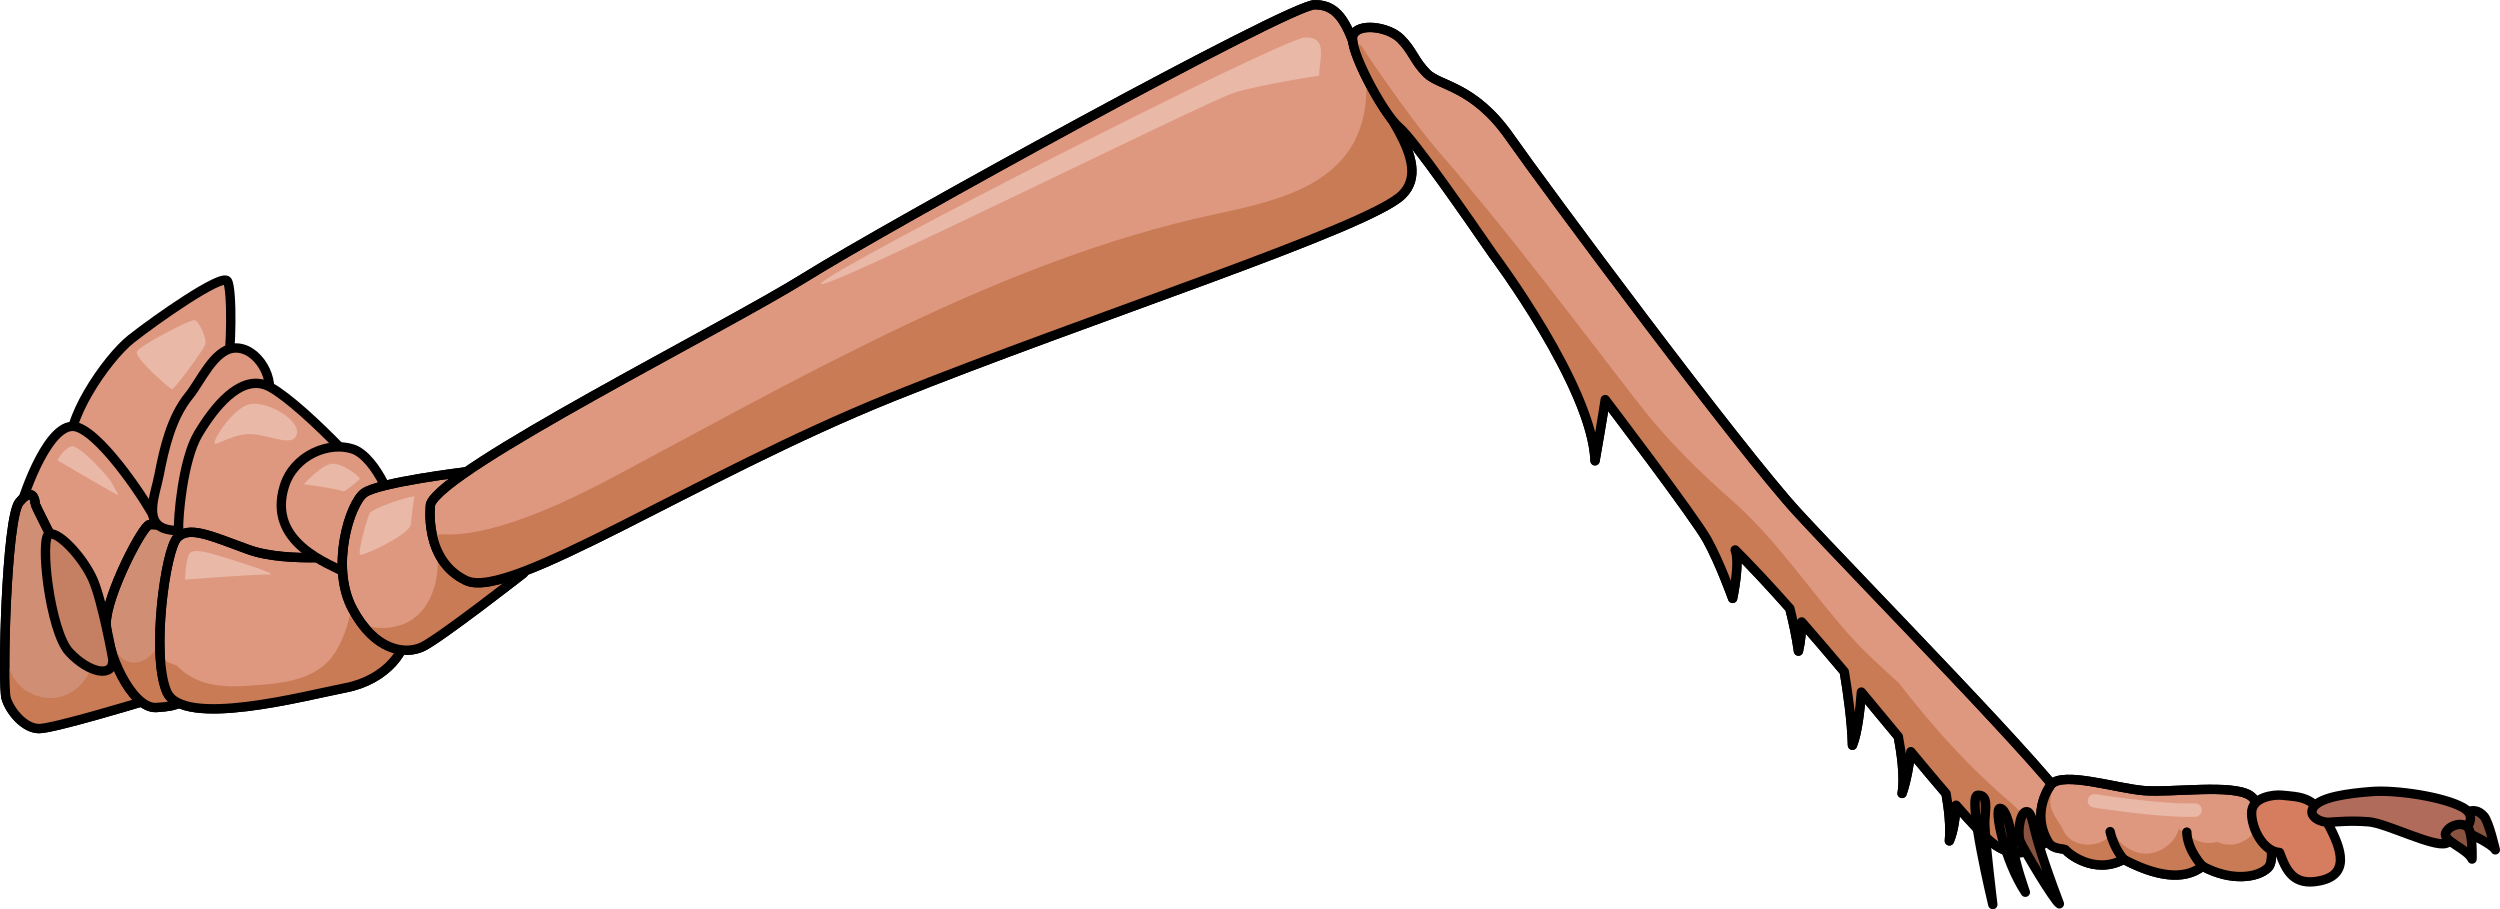
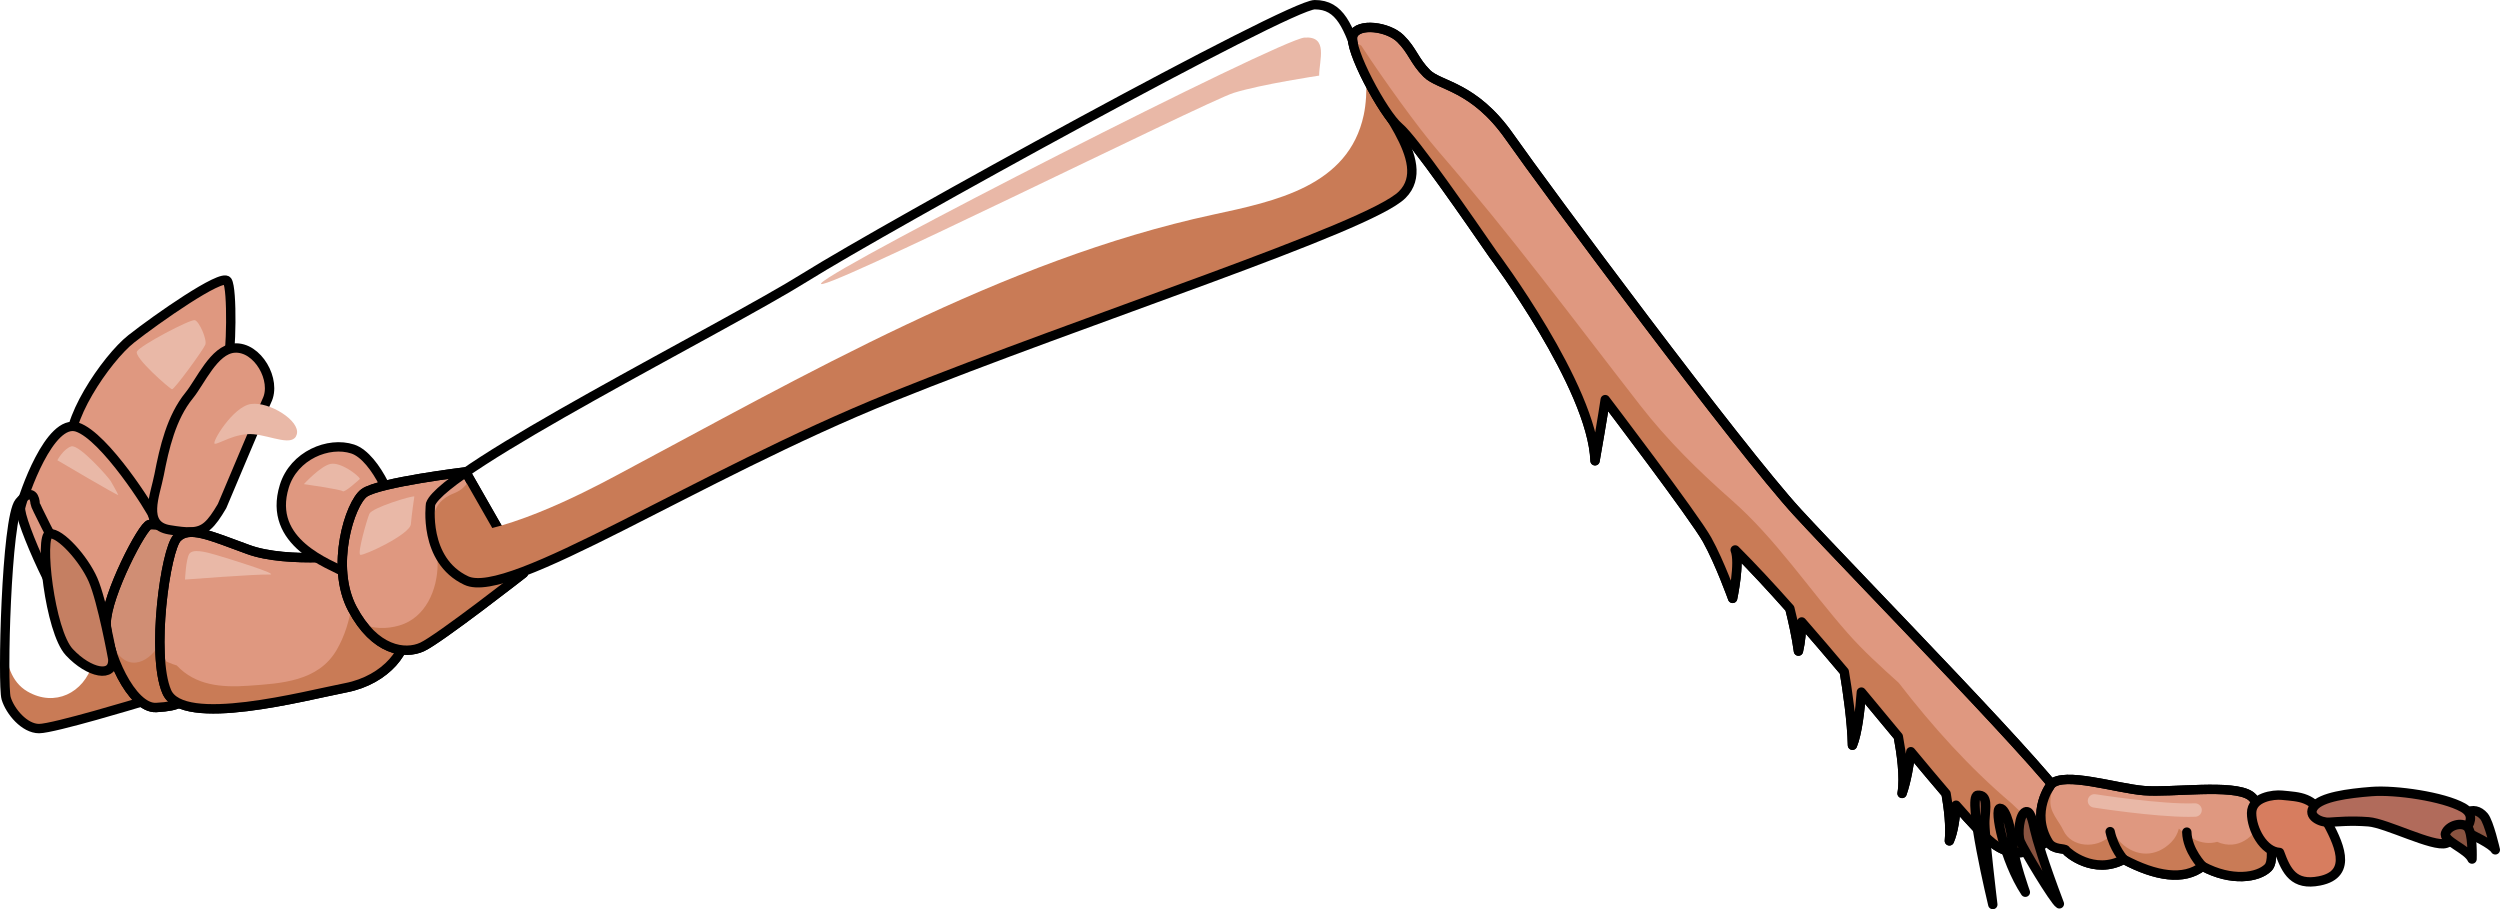
<svg xmlns="http://www.w3.org/2000/svg" version="1.1" id="Layer_1" x="0px" y="0px" width="266.594px" height="96.958px" viewBox="0 0 266.594 96.958" enable-background="new 0 0 266.594 96.958" xml:space="preserve">
  <g>
    <path fill="#DF9880" stroke="#000000" stroke-linecap="round" stroke-linejoin="round" stroke-miterlimit="10" d="M15.958,55.934   c0,0-7.16-4.773-8.283-7.72c-1.123-2.947,3.65-9.968,6.317-12.073c2.668-2.106,9.687-7.02,10.249-6.177   c0.562,0.843,0.421,7.859,0,9.265C23.82,40.633,18.484,56.075,15.958,55.934z" />
    <path fill="#DF9880" stroke="#000000" stroke-linecap="round" stroke-linejoin="round" stroke-miterlimit="10" d="M16.379,55.092   c-0.207-0.672-5.195-8.562-8.143-9.545c-2.948-0.984-5.756,7.299-6.037,8.563c-0.281,1.263,4.492,11.793,5.896,12.215   c1.403,0.419,5.475,2.808,6.457,0.7C15.537,64.919,16.941,56.917,16.379,55.092z" />
-     <path fill="#D08E74" stroke="#000000" stroke-linecap="round" stroke-linejoin="round" stroke-miterlimit="10" d="M14.975,74.886   c0,0-9.265,2.809-10.81,2.809s-3.088-1.823-3.51-3.229c-0.421-1.404,0-19.234,1.404-20.918c1.404-1.685,1.685-0.279,1.685,0.14   c0,0.422,7.44,14.603,8.563,15.725C13.431,70.534,15.677,73.062,14.975,74.886z" />
    <path fill="#C97B56" d="M12.308,69.412c-0.337-0.338-1.246-1.857-2.347-3.818c0.312,1.819,0.378,3.675-0.089,5.204   c-0.942,3.095-4.03,4.641-6.953,2.936c-1.732-1.011-2.275-3.024-2.395-5.112c-0.057,2.992-0.011,5.368,0.132,5.845   c0.421,1.405,1.965,3.229,3.51,3.229s10.81-2.809,10.81-2.809C15.677,73.062,13.431,70.534,12.308,69.412z" />
    <path fill="none" stroke="#000000" stroke-linecap="round" stroke-linejoin="round" stroke-miterlimit="10" d="M14.975,74.886   c0,0-9.265,2.809-10.81,2.809s-3.088-1.823-3.51-3.229c-0.421-1.404,0-19.234,1.404-20.918c1.404-1.685,1.685-0.279,1.685,0.14   c0,0.422,7.44,14.603,8.563,15.725C13.431,70.534,15.677,73.062,14.975,74.886z" />
    <path fill="#D08E74" stroke="#000000" stroke-linecap="round" stroke-linejoin="round" stroke-miterlimit="10" d="M19.608,56.917   c-1.05-0.9-2.948-0.983-3.65-0.983c-0.702,0-4.632,7.581-4.632,10.529c0,2.949,2.667,9.127,5.334,8.985   c2.667-0.141,2.808-0.702,2.808-1.124c0-0.42,1.824-11.792,1.824-12.213C21.292,61.691,20.591,57.761,19.608,56.917z" />
    <path fill="#C97B56" d="M19.959,57.36c-0.682,2.213-1.425,4.379-1.895,6.655c-0.27,1.303-0.309,2.886-0.798,4.128   c-0.786,1.996-3.169,3.743-4.831,1.398c-0.598-0.845-0.927-1.786-1.094-2.763c0.17,3.049,2.74,8.806,5.318,8.669   c2.667-0.141,2.808-0.702,2.808-1.124c0-0.42,1.824-11.792,1.824-12.213C21.292,61.743,20.754,58.681,19.959,57.36z" />
    <path fill="none" stroke="#000000" stroke-linecap="round" stroke-linejoin="round" stroke-miterlimit="10" d="M19.608,56.917   c-1.05-0.9-2.948-0.983-3.65-0.983c-0.702,0-4.632,7.581-4.632,10.529c0,2.949,2.667,9.127,5.334,8.985   c2.667-0.141,2.808-0.702,2.808-1.124c0-0.42,1.824-11.792,1.824-12.213C21.292,61.691,20.591,57.761,19.608,56.917z" />
    <path fill="#DF9880" stroke="#000000" stroke-linecap="round" stroke-linejoin="round" stroke-miterlimit="10" d="M20.377,56.722   c-0.606,0.023-1.349-0.068-2.315-0.226c-2.93-0.477-1.503-3.735-1.095-5.863c0.553-2.879,1.308-6.13,3.202-8.455   c1.221-1.498,2.645-4.89,4.805-5.061c2.504-0.196,4.564,3.449,3.478,5.622c-0.281,0.562-4.773,11.23-4.773,11.23   C22.5,55.967,21.812,56.665,20.377,56.722z" />
-     <path fill="#DF9880" stroke="#000000" stroke-linecap="round" stroke-linejoin="round" stroke-miterlimit="10" d="M19.046,56.496   c-0.075-1.129,0.421-7.44,2.105-10.248c1.685-2.808,4.353-6.178,7.16-5.194c2.808,0.982,11.932,10.39,12.634,12.354   c0.703,1.965-2.246,9.968-5.334,9.968C32.523,63.375,19.187,58.603,19.046,56.496z" />
    <path fill="#DF9880" stroke="#000000" stroke-linecap="round" stroke-linejoin="round" stroke-miterlimit="10" d="M38.419,59.164   c0,0-7.721,0.982-11.933-0.562c-4.211-1.545-6.317-2.526-7.581-1.264c-1.263,1.264-2.808,12.495-1.123,16.425   c1.685,3.931,14.74,0.418,19.092-0.422c4.352-0.841,6.879-4.212,6.317-6.457C42.63,64.639,38.419,59.164,38.419,59.164z" />
    <path fill="#C97B56" d="M43.192,66.885c-0.562-2.246-4.773-7.721-4.773-7.721s-0.168,0.021-0.448,0.05   c0,0.056,0.02,0.104,0.016,0.159c-0.2,3.415-0.326,6.909-2.089,9.938c-1.967,3.377-5.949,3.568-9.379,3.813   c-2.946,0.21-5.678-0.041-7.67-2.162c-0.654-0.189-1.221-0.458-1.745-0.762c0.093,1.423,0.301,2.682,0.68,3.564   c1.685,3.931,14.74,0.418,19.092-0.422C41.227,72.501,43.754,69.13,43.192,66.885z" />
    <path fill="none" stroke="#000000" stroke-linecap="round" stroke-linejoin="round" stroke-miterlimit="10" d="M38.419,59.164   c0,0-7.721,0.982-11.933-0.562c-4.211-1.545-6.317-2.526-7.581-1.264c-1.263,1.264-2.808,12.495-1.123,16.425   c1.685,3.931,14.74,0.418,19.092-0.422c4.352-0.841,6.879-4.212,6.317-6.457C42.63,64.639,38.419,59.164,38.419,59.164z" />
    <path fill="#DF9880" stroke="#000000" stroke-linecap="round" stroke-linejoin="round" stroke-miterlimit="10" d="M36.91,61.111   c-1.738-0.982-8.458-3.212-6.591-9.26c1.019-3.3,4.725-4.808,7.29-3.97c2.568,0.839,4.843,6.568,4.434,7.494   C41.633,56.303,36.91,61.111,36.91,61.111z" />
    <path fill="#DF9880" stroke="#000000" stroke-linecap="round" stroke-linejoin="round" stroke-miterlimit="10" d="M49.649,50.318   c0,0-9.265,1.122-10.809,2.246c-1.543,1.123-3.649,7.861-1.263,12.354s5.616,4.913,7.44,4.07   c1.824-0.842,10.809-7.859,10.809-7.859L49.649,50.318z" />
    <path fill="#C97B56" d="M50.074,51.062c-0.285,0.646-0.816,1.209-1.634,1.529c-3.6,1.411-1.754,4.672-1.774,7.6   c-0.018,2.679-1.266,5.689-4.082,6.51c-1.404,0.408-2.768,0.345-3.978-0.157c2.221,2.954,4.839,3.174,6.413,2.446   c1.824-0.842,10.809-7.859,10.809-7.859L50.074,51.062z" />
    <path fill="none" stroke="#000000" stroke-linecap="round" stroke-linejoin="round" stroke-miterlimit="10" d="M49.649,50.318   c0,0-9.265,1.122-10.809,2.246c-1.543,1.123-3.649,7.861-1.263,12.354s5.616,4.913,7.44,4.07   c1.824-0.842,10.809-7.859,10.809-7.859L49.649,50.318z" />
    <path fill="#895340" stroke="#000000" stroke-linecap="round" stroke-linejoin="round" stroke-miterlimit="10" d="M266.094,90.625   c0,0-0.671-2.951-1.208-3.578c-0.536-0.625-1.207-0.76-1.833-0.402c-0.626,0.358-0.447,1.901,0.067,2.146   C263.634,89.037,265.759,90.021,266.094,90.625z" />
-     <path fill="#DF9880" stroke="#000000" stroke-linecap="round" stroke-linejoin="round" stroke-miterlimit="10" d="M45.913,53.755   c0,0-0.816,5.978,3.804,8.153c4.619,2.174,24.455-11.142,45.377-19.563c20.923-8.424,50.904-18.047,54.436-21.581   c3.533-3.533-3.039-9.826-4.396-13.901c-1.359-4.074-2.217-6.362-4.934-6.362c-2.718,0-45.649,23.64-54.344,29.074   C77.161,35.007,47.272,49.951,45.913,53.755z" />
    <path fill="#C97B56" d="M145.693,8.15c0.065,1.544-0.027,2.983-0.269,4.115c-1.626,7.604-9.442,9.192-16.104,10.632   c-22.381,4.837-43.616,17.172-63.666,27.844c-3.344,1.781-12.578,6.636-18.528,6.233c-0.363,0.047-0.711,0.043-1.047,0.018   c0.37,1.771,1.318,3.822,3.639,4.916c4.619,2.174,24.455-11.142,45.377-19.563c20.923-8.424,50.904-18.047,54.436-21.581   C152.71,17.583,147.714,12.172,145.693,8.15z" />
    <path fill="none" stroke="#000000" stroke-linecap="round" stroke-linejoin="round" stroke-miterlimit="10" d="M45.913,53.755   c0,0-0.816,5.978,3.804,8.153c4.619,2.174,24.455-11.142,45.377-19.563c20.923-8.424,50.904-18.047,54.436-21.581   c3.533-3.533-3.039-9.826-4.396-13.901c-1.359-4.074-2.217-6.362-4.934-6.362c-2.718,0-45.649,23.64-54.344,29.074   C77.161,35.007,47.272,49.951,45.913,53.755z" />
    <path fill="#DF9880" stroke="#000000" stroke-linecap="round" stroke-linejoin="round" stroke-miterlimit="10" d="M220.435,85.953   c-0.271-1.902-22.492-24.505-28.74-31.297c-6.25-6.793-26.915-34.636-30.72-40.071c-3.805-5.435-7.46-5.392-8.819-6.749   c-1.357-1.359-1.504-2.426-2.813-3.718c-1.307-1.292-4.523-1.716-5.066-0.358c-0.544,1.358,3.259,8.423,4.89,9.782   c1.632,1.357,7.608,10.053,10.054,13.586c0,0,10.598,14.129,10.869,22.009c0.816-4.619,1.087-6.521,1.087-6.521   s9.511,12.497,10.868,14.944c1.359,2.445,2.719,6.25,2.719,6.25s0.814-3.805,0.271-5.163c1.857,1.858,3.828,3.984,5.829,6.238   c0.339,1.359,0.724,3.079,0.917,4.548c0.236-0.978,0.322-2.117,0.349-3.109c1.516,1.733,3.04,3.52,4.539,5.302   c0.329,1.941,0.819,5.292,0.872,7.846c0.529-1.28,0.809-3.761,0.951-5.668c1.354,1.623,2.676,3.219,3.939,4.745   c0.31,1.676,0.709,4.319,0.402,6.061c0.471-1.322,0.771-3.187,0.934-4.449c1.35,1.623,2.611,3.132,3.758,4.472   c0.271,1.546,0.506,3.485,0.352,5.036c0.425-0.968,0.637-2.459,0.715-3.803c1.652,1.892,2.992,3.313,3.887,4.029   C216.553,93.155,220.707,87.855,220.435,85.953z" />
    <path fill="#C97B56" d="M214.542,85.699c-4.533-3.84-8.441-8.195-12.07-12.887c-1.883-1.696-3.766-3.396-5.449-5.307   c-4.115-4.672-7.639-10.016-12.33-14.145c-3.582-3.154-6.859-6.373-9.795-10.145c-7.366-9.468-13.614-17.956-21.508-27.077   c-2.18-2.521-5.956-7.785-8.232-11.276c-0.293-0.161-0.604-0.314-0.906-0.473c0.281,2.188,3.459,7.938,4.915,9.151   c1.632,1.357,7.608,10.053,10.054,13.586c0,0,10.598,14.129,10.869,22.009c0.816-4.619,1.087-6.521,1.087-6.521   s9.511,12.497,10.868,14.944c1.359,2.445,2.719,6.25,2.719,6.25s0.814-3.805,0.271-5.163c1.857,1.858,3.828,3.984,5.829,6.238   c0.339,1.359,0.724,3.079,0.917,4.548c0.236-0.978,0.322-2.117,0.349-3.109c1.516,1.733,3.04,3.52,4.539,5.302   c0.329,1.941,0.819,5.292,0.872,7.846c0.529-1.28,0.809-3.761,0.951-5.668c1.354,1.623,2.676,3.219,3.939,4.745   c0.31,1.676,0.709,4.319,0.402,6.061c0.471-1.322,0.771-3.187,0.934-4.449c1.35,1.623,2.611,3.132,3.758,4.472   c0.271,1.546,0.506,3.485,0.352,5.036c0.425-0.968,0.637-2.459,0.715-3.803c1.652,1.892,2.992,3.313,3.887,4.029   c2.426,1.941,4.872,0.844,6.404-0.761C217.261,88.141,215.843,86.975,214.542,85.699z" />
    <path fill="none" stroke="#000000" stroke-linecap="round" stroke-linejoin="round" stroke-miterlimit="10" d="M220.435,85.953   c-0.271-1.902-22.492-24.505-28.74-31.297c-6.25-6.793-26.915-34.636-30.72-40.071c-3.805-5.435-7.46-5.392-8.819-6.749   c-1.357-1.359-1.504-2.426-2.813-3.718c-1.307-1.292-4.523-1.716-5.066-0.358c-0.544,1.358,3.259,8.423,4.89,9.782   c1.632,1.357,7.608,10.053,10.054,13.586c0,0,10.598,14.129,10.869,22.009c0.816-4.619,1.087-6.521,1.087-6.521   s9.511,12.497,10.868,14.944c1.359,2.445,2.719,6.25,2.719,6.25s0.814-3.805,0.271-5.163c1.857,1.858,3.828,3.984,5.829,6.238   c0.339,1.359,0.724,3.079,0.917,4.548c0.236-0.978,0.322-2.117,0.349-3.109c1.516,1.733,3.04,3.52,4.539,5.302   c0.329,1.941,0.819,5.292,0.872,7.846c0.529-1.28,0.809-3.761,0.951-5.668c1.354,1.623,2.676,3.219,3.939,4.745   c0.31,1.676,0.709,4.319,0.402,6.061c0.471-1.322,0.771-3.187,0.934-4.449c1.35,1.623,2.611,3.132,3.758,4.472   c0.271,1.546,0.506,3.485,0.352,5.036c0.425-0.968,0.637-2.459,0.715-3.803c1.652,1.892,2.992,3.313,3.887,4.029   C216.553,93.155,220.707,87.855,220.435,85.953z" />
    <path fill="#DF9880" stroke="#000000" stroke-linecap="round" stroke-linejoin="round" stroke-miterlimit="10" d="M218.745,83.623   c0,0-2.298,2.935-0.293,6.209c0.538,0.831,1.711,0.586,1.858,0.831c0.146,0.243,2.98,2.688,6.158,0.977   c3.422,1.81,6.404,2.3,8.408,0.734c3.078,1.662,5.914,1.224,6.99,0.147c1.075-1.076-0.429-6.664-1.906-7.676   c-1.857-1.27-8.36-0.294-11.342-0.537C225.637,84.063,220.114,82.254,218.745,83.623z" />
    <path fill="#C97B56" d="M241.347,87.05c-0.652,1.872-2.319,3.522-4.475,2.885c-0.15-0.045-0.287-0.105-0.426-0.165   c-0.818,0.226-1.677,0.154-2.572-0.319c-0.549-0.29-1.051-0.676-1.525-1.082c-0.137,0.513-0.379,1.003-0.822,1.45   c-1.584,1.598-3.736,1.603-5.345,0.061c-0.335-0.322-0.589-0.734-0.804-1.179c-0.122,0.165-0.262,0.325-0.424,0.483   c-1.346,1.309-4.048,1.241-4.926-0.636c-0.508-1.084-1.5-1.943-1.371-3.28c0.035-0.353,0.084-0.686,0.174-0.98   c0.008-0.272,0.039-0.533,0.083-0.786c-0.058,0.038-0.122,0.075-0.17,0.122c0,0-2.298,2.935-0.293,6.209   c0.538,0.831,1.711,0.586,1.858,0.831c0.146,0.243,2.98,2.688,6.158,0.977c3.422,1.81,6.404,2.3,8.408,0.734   c3.078,1.662,5.914,1.224,6.99,0.147C242.583,91.805,242.152,89.084,241.347,87.05z" />
    <path fill="none" stroke="#000000" stroke-linecap="round" stroke-linejoin="round" stroke-miterlimit="10" d="M218.745,83.623   c0,0-2.298,2.935-0.293,6.209c0.538,0.831,1.711,0.586,1.858,0.831c0.146,0.243,2.98,2.688,6.158,0.977   c3.422,1.81,6.404,2.3,8.408,0.734c3.078,1.662,5.914,1.224,6.99,0.147c1.075-1.076-0.429-6.664-1.906-7.676   c-1.857-1.27-8.36-0.294-11.342-0.537C225.637,84.063,220.114,82.254,218.745,83.623z" />
    <path fill="#D77D5F" stroke="#000000" stroke-linecap="round" stroke-linejoin="round" stroke-miterlimit="10" d="M243.333,84.798   c-0.877-0.089-3.227,0.195-3.227,1.905c0,1.711,1.27,4.106,2.981,4.203c0.733,2.005,1.517,3.569,4.253,3.032   c3.738-0.735,1.956-4.204,0.636-6.6C246.658,84.943,245.289,84.993,243.333,84.798z" />
    <path fill="#B16B5B" stroke="#000000" stroke-linecap="round" stroke-linejoin="round" stroke-miterlimit="10" d="M246.755,86.019   c0.781-1.025,3.617-1.417,6.159-1.613s7.624,0.536,9.728,1.712c2.103,1.174-0.439,3.375-1.809,3.813   c-1.369,0.438-6.355-2.152-8.262-2.298c-1.906-0.147-3.323,0-4.203,0.049C247.488,87.73,245.972,87.045,246.755,86.019z" />
    <path fill="#895340" stroke="#000000" stroke-linecap="round" stroke-linejoin="round" stroke-miterlimit="10" d="M263.612,91.609   c0,0,0.112-2.908-0.515-3.444c-0.625-0.536-1.967-0.157-2.303,0.67C260.459,89.664,263.142,90.535,263.612,91.609z" />
    <path fill="#DF9880" stroke="#000000" stroke-linecap="round" stroke-linejoin="round" stroke-miterlimit="10" d="M226.468,91.64   c0,0-1.074-1.193-1.447-2.958" />
    <path fill="#DF9880" stroke="#000000" stroke-linecap="round" stroke-linejoin="round" stroke-miterlimit="10" d="M234.876,92.374   c0,0-1.627-1.661-1.68-3.639" />
    <path fill="#C57F62" stroke="#000000" stroke-linecap="round" stroke-linejoin="round" stroke-miterlimit="10" d="M12.027,70.254   c0,0-1.124-6.177-2.106-8.423c-0.982-2.246-3.51-5.056-4.633-4.914C4.166,57.058,5.29,67.305,7.395,69.551   C9.5,71.797,12.168,72.358,12.027,70.254z" />
    <path fill="#895340" stroke="#000000" stroke-linecap="round" stroke-linejoin="round" stroke-miterlimit="10" d="M215.978,86.58   c-0.653,0.28-0.848,2.394-0.54,3.164c0.31,0.771,3.628,6.328,4.168,6.637c-1.698-4.477-2.394-6.868-2.624-7.872   C216.751,87.506,216.519,86.35,215.978,86.58z" />
    <path fill="#895340" stroke="#000000" stroke-linecap="round" stroke-linejoin="round" stroke-miterlimit="10" d="M215.978,95.145   c0,0-1.156-3.242-1.311-4.861s-0.695-4.089-1.391-4.089C212.583,86.194,213.74,91.75,215.978,95.145z" />
    <path fill="#895340" stroke="#000000" stroke-linecap="round" stroke-linejoin="round" stroke-miterlimit="10" d="M212.507,96.458   c0,0-0.927-7.564-0.85-8.952c0.076-1.388,0.385-2.778-0.771-2.7C209.728,84.882,212.507,96.458,212.507,96.458z" />
    <path fill="#E9B8A7" d="M31.651,46.308c0.387-1.451-2.949-3.502-4.884-3.226c-1.935,0.275-4.238,4.146-3.87,4.238   c0.368,0.092,2.212-1.198,4.147-1.013C28.979,46.491,31.283,47.689,31.651,46.308z" />
    <path fill="#E9B8A7" d="M44.185,52.942c-0.277-0.092-4.516,1.199-4.792,1.844c-0.277,0.645-1.303,4.241-0.975,4.378   s5.305-2.168,5.397-3.273C43.908,54.786,44.185,52.942,44.185,52.942z" />
    <path fill="#E9B8A7" d="M140.671,8.064c0-1.658,1.015-4.239-1.566-4.056c-2.58,0.185-49.948,24.33-51.515,26.173   c-1.566,1.843,41.009-19.352,43.958-20.273C134.498,8.985,140.671,8.064,140.671,8.064z" />
    <path fill="#E9B8A7" d="M38.379,51.068c-0.16-0.397-2.07-1.833-3.146-1.594c-1.076,0.238-2.829,2.151-2.829,2.151   s3.944,0.56,4.143,0.757C36.747,52.582,38.379,51.068,38.379,51.068z" />
    <path fill="#E9B8A7" d="M21.889,36.77c0.226-0.516-0.638-2.51-1.116-2.629c-0.478-0.119-5.855,2.708-6.174,3.346   c-0.319,0.637,3.506,3.982,3.745,4.023S21.609,37.406,21.889,36.77z" />
    <path fill="#E9B8A7" d="M11.812,51.309c-0.199-0.358-3.385-3.983-4.222-3.704c-0.837,0.277-1.474,1.473-1.474,1.473   s6.532,3.864,6.492,3.704C12.568,52.623,11.812,51.309,11.812,51.309z" />
    <path fill="#E9B8A7" d="M28.721,61.267c1.323,0.04-4.651-1.79-5.725-2.103c-1.073-0.313-2.459-0.67-2.817-0.089   c-0.357,0.58-0.447,2.728-0.447,2.728S27.245,61.222,28.721,61.267z" />
    <path fill="#E9B8A7" d="M233.404,87.107c-3.771,0-9.891-0.954-10.166-0.997c-0.389-0.062-0.656-0.428-0.596-0.817   c0.063-0.392,0.43-0.659,0.818-0.596c0.07,0.01,7.073,1.11,10.593,0.967c0.375-0.013,0.728,0.292,0.741,0.687   c0.017,0.396-0.291,0.729-0.688,0.744C233.884,87.103,233.648,87.107,233.404,87.107z" />
  </g>
</svg>